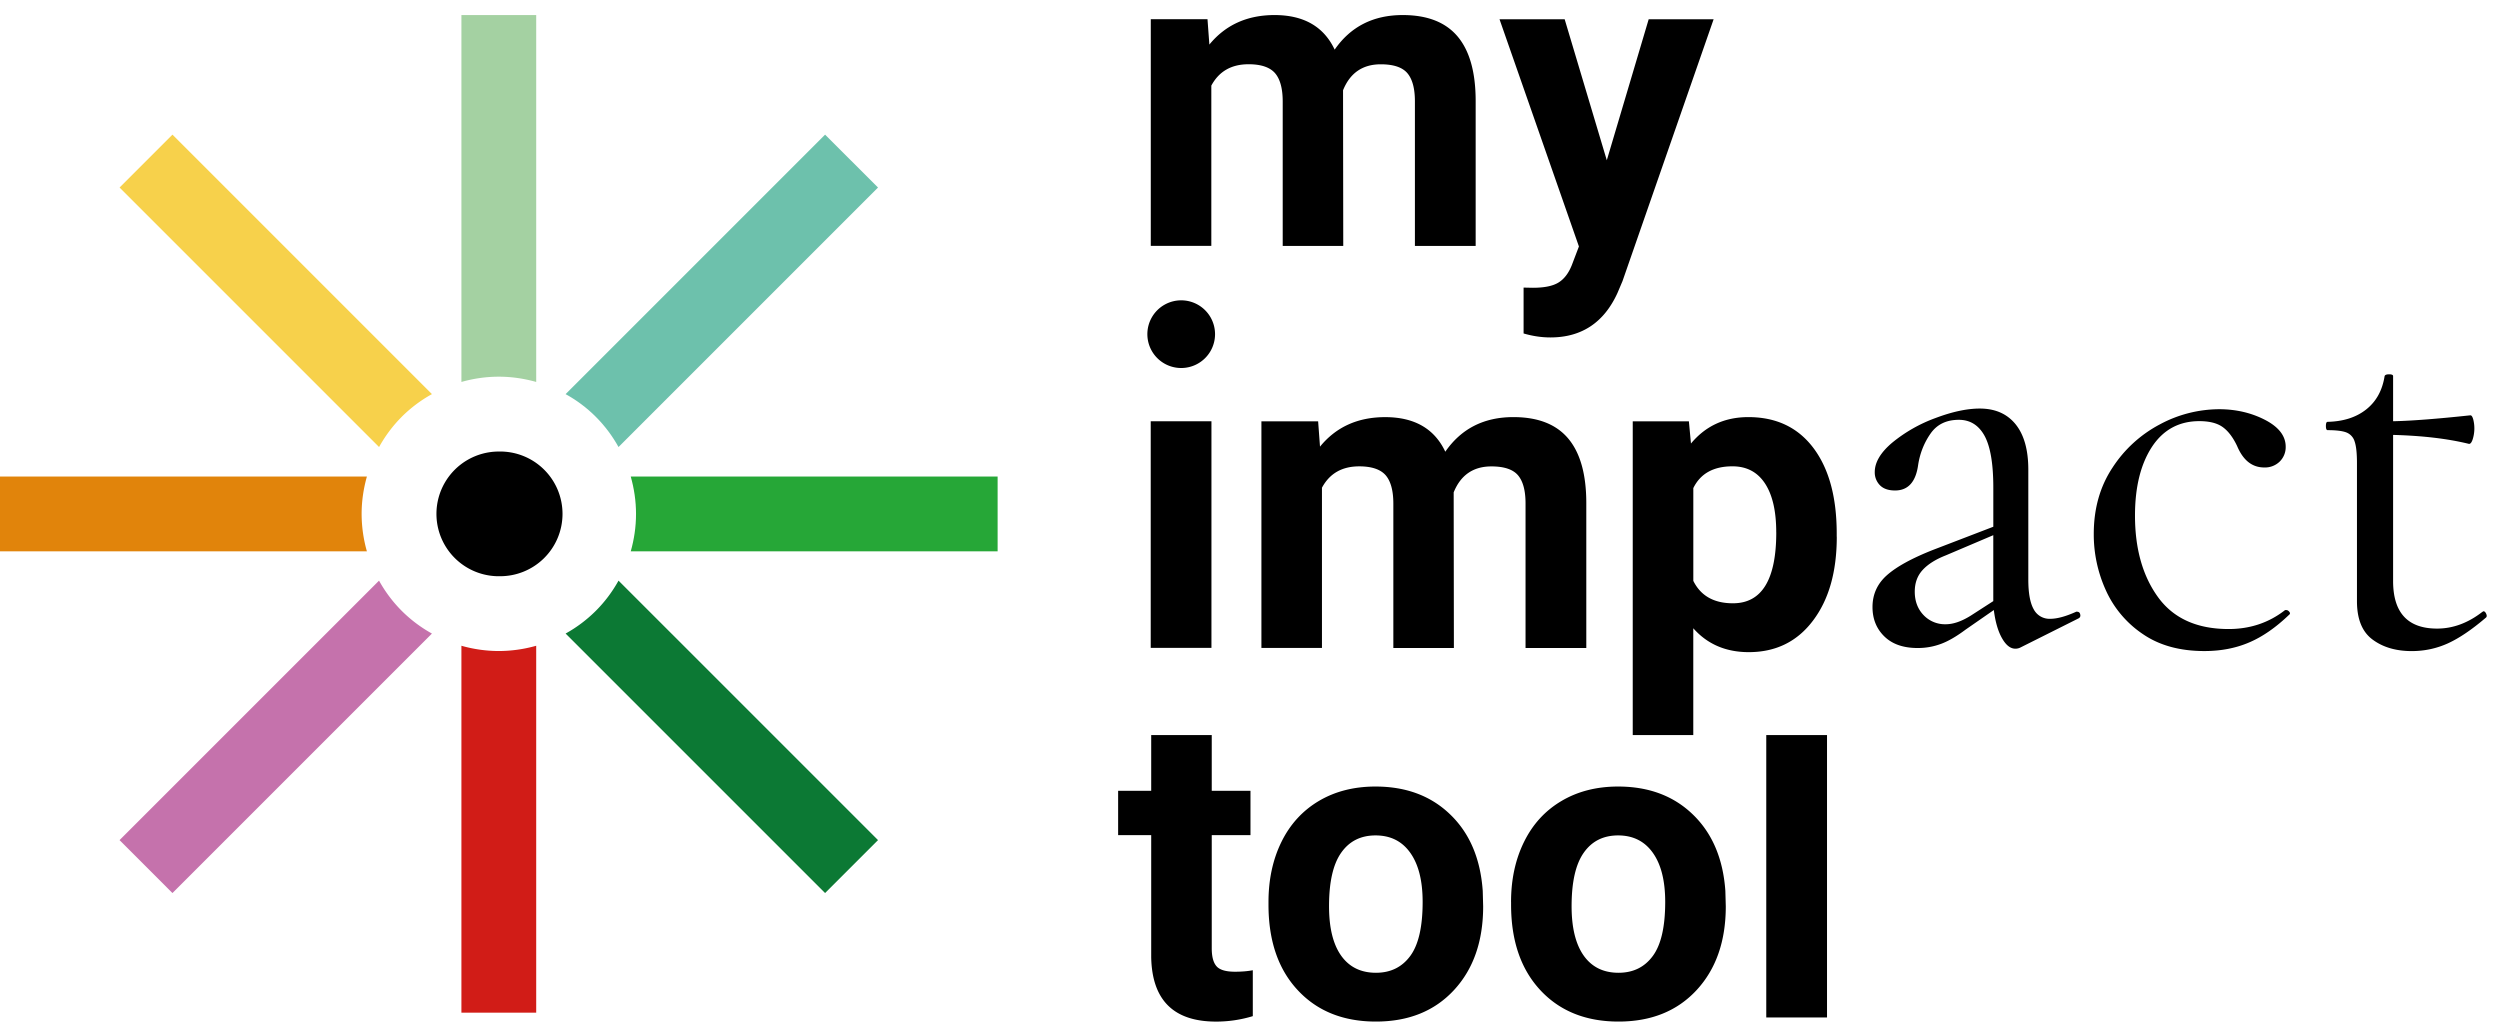
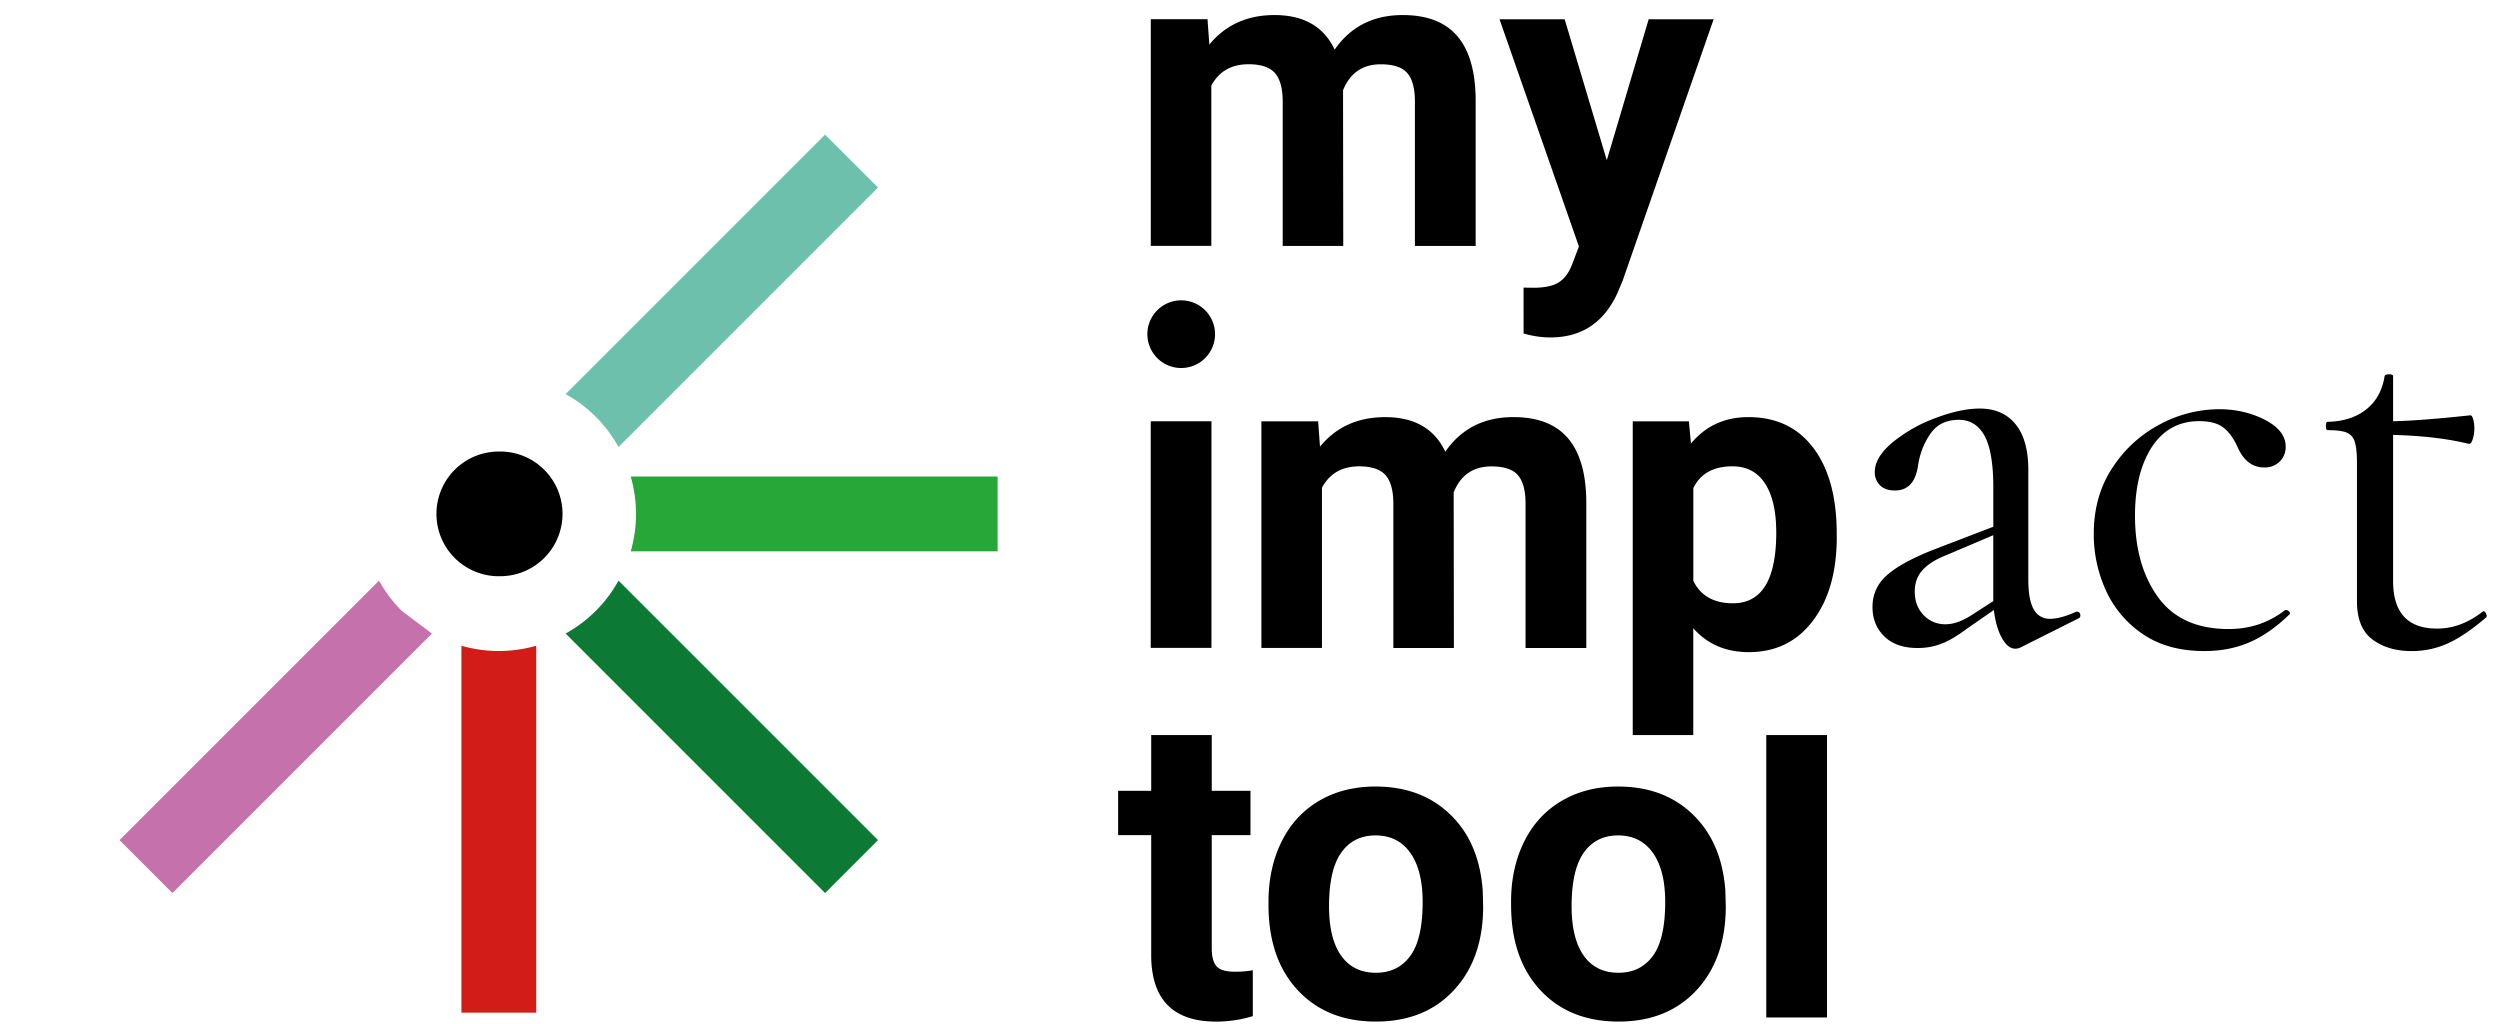
<svg xmlns="http://www.w3.org/2000/svg" width="83" height="34" fill="none">
  <path d="M16.56 19.13a2.07 2.07 0 1 0 0-4.139 2.07 2.07 0 0 0 0 4.14Z" fill="#000" />
  <path d="M16.56 21.614a4.56 4.56 0 0 1-1.241-.175V33.62h2.483V21.439a4.573 4.573 0 0 1-1.242.175Z" fill="#D11C17" />
-   <path d="M16.56 12.506c.433 0 .847.064 1.242.175V.5h-2.483v12.181a4.56 4.56 0 0 1 1.241-.175Z" fill="#A4D1A2" />
-   <path d="M12.006 17.064c0-.433.064-.847.175-1.242H0v2.483h12.181a4.574 4.574 0 0 1-.175-1.241Z" fill="#E1840B" />
  <path d="M21.116 17.064c0 .432-.064.846-.175 1.241h12.18v-2.483h-12.18c.111.395.175.81.175 1.242Z" fill="#26A737" />
  <path d="M19.781 20.28a4.515 4.515 0 0 1-1.003.754l8.615 8.615 1.757-1.757-8.615-8.615c-.2.361-.449.698-.754 1.003Z" fill="#0C7934" />
-   <path d="M13.337 13.838a4.515 4.515 0 0 1 1.003-.753L5.725 4.47 3.97 6.226l8.615 8.615c.199-.358.448-.698.753-1.003Z" fill="#F7D14B" />
-   <path d="M13.337 20.28a4.515 4.515 0 0 1-.753-1.003l-8.615 8.615 1.756 1.757 8.615-8.615a4.515 4.515 0 0 1-1.003-.754Z" fill="#C572AC" />
+   <path d="M13.337 20.28a4.515 4.515 0 0 1-.753-1.003l-8.615 8.615 1.756 1.757 8.615-8.615Z" fill="#C572AC" />
  <path d="M19.781 13.838c.305.305.555.645.754 1.003l8.615-8.615-1.757-1.756-8.615 8.615c.361.199.7.448 1.003.753Z" fill="#6DC1AC" />
  <path d="m40.089.64.062.84C40.685.828 41.406.5 42.315.5c.968 0 1.635.382 1.996 1.148C44.84.883 45.592.5 46.571.5c.817 0 1.424.238 1.823.713.399.476.598 1.19.598 2.147v4.805h-2.017v-4.8c0-.426-.083-.737-.25-.935-.168-.197-.462-.295-.884-.295-.602 0-1.02.288-1.252.862l.007 5.167h-2.01V3.372c0-.435-.087-.75-.257-.946-.172-.194-.463-.293-.876-.293-.571 0-.982.236-1.237.709v5.32h-2.01V.638h1.883v.001ZM53.346 5.32l1.39-4.68h2.156l-3.025 8.693-.168.396c-.449.982-1.192 1.474-2.226 1.474-.292 0-.588-.044-.89-.132V9.548l.307.006c.38 0 .665-.058.852-.174.188-.116.335-.308.442-.577l.236-.62L49.784.64h2.163l1.399 4.682ZM40.22 21.51h-2.016v-7.524h2.016v7.525ZM43.762 13.988l.062.841c.534-.654 1.255-.98 2.164-.98.968 0 1.635.381 1.996 1.148.529-.765 1.281-1.149 2.26-1.149.817 0 1.424.238 1.823.714s.598 1.19.598 2.146v4.806h-2.017v-4.798c0-.427-.083-.738-.25-.936-.168-.197-.462-.295-.884-.295-.602 0-1.02.288-1.252.862l.007 5.167h-2.01v-4.792c0-.435-.087-.75-.257-.946-.172-.194-.463-.293-.876-.293-.571 0-.982.236-1.237.709v5.32h-2.01v-7.524h1.883ZM60.981 17.82c0 1.16-.262 2.087-.79 2.785-.525.698-1.237 1.046-2.132 1.046-.76 0-1.375-.264-1.842-.793v3.547h-2.01V13.988h1.864l.069.737c.486-.584 1.121-.877 1.905-.877.928 0 1.648.343 2.164 1.03.514.687.77 1.631.77 2.838v.104h.002Zm-2.01-.147c0-.699-.123-1.24-.372-1.62-.249-.38-.609-.571-1.081-.571-.63 0-1.064.24-1.3.723v3.08c.246.496.684.744 1.314.744.959.002 1.44-.783 1.44-2.356ZM40.23 24.404v1.85h1.286v1.473H40.23v3.756c0 .279.053.477.16.598.106.12.31.18.611.18.222 0 .42-.016.592-.049v1.524c-.395.12-.8.181-1.218.181-1.409 0-2.127-.711-2.155-2.135v-4.055h-1.098v-1.473h1.098v-1.85h2.01ZM42.114 29.945c0-.746.144-1.413.431-1.996.288-.584.701-1.036 1.24-1.356.54-.32 1.168-.48 1.881-.48 1.016 0 1.845.31 2.486.932.643.62 1 1.466 1.075 2.531l.014.515c0 1.154-.322 2.08-.967 2.778s-1.51 1.047-2.594 1.047c-1.084 0-1.95-.348-2.596-1.044-.647-.694-.97-1.64-.97-2.838v-.089Zm2.01.142c0 .715.134 1.263.403 1.642.27.378.654.567 1.155.567.486 0 .866-.187 1.14-.56.274-.373.41-.971.41-1.792 0-.701-.136-1.244-.41-1.63-.274-.387-.658-.578-1.154-.578-.491 0-.871.191-1.14.574-.27.382-.404.975-.404 1.777ZM50.167 29.945c0-.746.144-1.413.432-1.996.288-.584.7-1.036 1.242-1.356.54-.32 1.167-.48 1.88-.48 1.015 0 1.845.31 2.486.932.641.62 1 1.466 1.075 2.531l.014.515c0 1.154-.323 2.08-.967 2.778-.645.698-1.51 1.047-2.594 1.047-1.084 0-1.95-.348-2.597-1.044-.646-.696-.97-1.64-.97-2.838v-.089h-.001Zm2.01.142c0 .715.135 1.263.404 1.642.269.378.654.567 1.154.567.487 0 .867-.187 1.14-.56.274-.373.41-.971.41-1.792 0-.701-.136-1.244-.41-1.63-.273-.385-.658-.578-1.154-.578-.491 0-.871.191-1.14.574-.27.382-.404.975-.404 1.777ZM60.657 33.779H58.64v-9.374h2.017v9.374ZM39.216 12.218a1.123 1.123 0 1 0 0-2.247 1.123 1.123 0 0 0 0 2.247ZM68.97 20.312c.05 0 .082.03.094.09.013.059-.006.101-.056.128l-1.93.967a.354.354 0 0 1-.17.039c-.162 0-.31-.116-.44-.346-.132-.23-.223-.541-.273-.937l-.937.65c-.3.224-.57.382-.815.473a2.18 2.18 0 0 1-.777.138c-.476 0-.843-.128-1.106-.385-.263-.257-.393-.582-.393-.976 0-.421.16-.773.479-1.056.319-.283.827-.562 1.527-.839l2.005-.77v-1.3c0-.79-.097-1.362-.29-1.717-.195-.355-.48-.533-.854-.533-.413 0-.724.151-.937.453-.212.302-.35.645-.412 1.027-.076.578-.332.866-.769.866-.225 0-.392-.06-.505-.177a.606.606 0 0 1-.169-.433c0-.328.197-.657.59-.986a4.925 4.925 0 0 1 1.423-.808c.556-.21 1.047-.316 1.473-.316.513 0 .908.175 1.19.522.282.35.422.851.422 1.508v3.648c0 .448.06.776.179.986a.59.59 0 0 0 .552.316c.225 0 .513-.078.862-.236h.037v.004Zm-2.793-.355v-2.189l-1.576.67c-.336.132-.593.293-.768.484-.175.19-.263.43-.263.72 0 .315.097.575.291.778a.977.977 0 0 0 .74.305c.25 0 .532-.098.843-.295l.733-.473ZM71.145 21.053a3.463 3.463 0 0 1-1.228-1.45 4.47 4.47 0 0 1-.404-1.874c0-.842.206-1.574.62-2.2a4.215 4.215 0 0 1 1.573-1.439 4.185 4.185 0 0 1 1.968-.504c.562 0 1.072.12 1.527.355.455.237.684.534.684.89a.669.669 0 0 1-.198.492.697.697 0 0 1-.514.197c-.4 0-.7-.236-.9-.71-.137-.29-.297-.5-.478-.63-.182-.132-.442-.198-.778-.198-.674 0-1.2.287-1.574.857-.373.573-.561 1.332-.561 2.278 0 1.105.256 2.009.768 2.713.513.704 1.294 1.054 2.342 1.054.712 0 1.337-.21 1.874-.63h.037c.038 0 .072.02.104.06.03.038.028.071-.01.098-.438.42-.877.726-1.322.916-.444.191-.94.287-1.489.287-.812 0-1.492-.186-2.041-.562ZM82.45 20.294c.037 0 .069.03.094.09.025.059.019.101-.02.128-.462.394-.88.677-1.255.848-.376.17-.775.256-1.2.256-.524 0-.959-.128-1.303-.385-.344-.256-.515-.68-.515-1.272v-4.594c0-.316-.025-.55-.075-.7a.464.464 0 0 0-.272-.306c-.132-.052-.341-.078-.627-.078-.038 0-.057-.046-.057-.138 0-.092.019-.138.056-.138.526-.012.953-.15 1.285-.414.331-.263.533-.63.608-1.104.013-.04.063-.06.15-.06.088 0 .132.02.132.06v1.498c.6-.012 1.455-.078 2.567-.197.038 0 .069.047.094.138a1.209 1.209 0 0 1-.019.66c-.037.112-.081.161-.131.149-.7-.171-1.536-.27-2.511-.296v4.85c0 1.054.487 1.58 1.461 1.58.526 0 1.025-.185 1.5-.553l.038-.022Z" fill="#000" />
</svg>